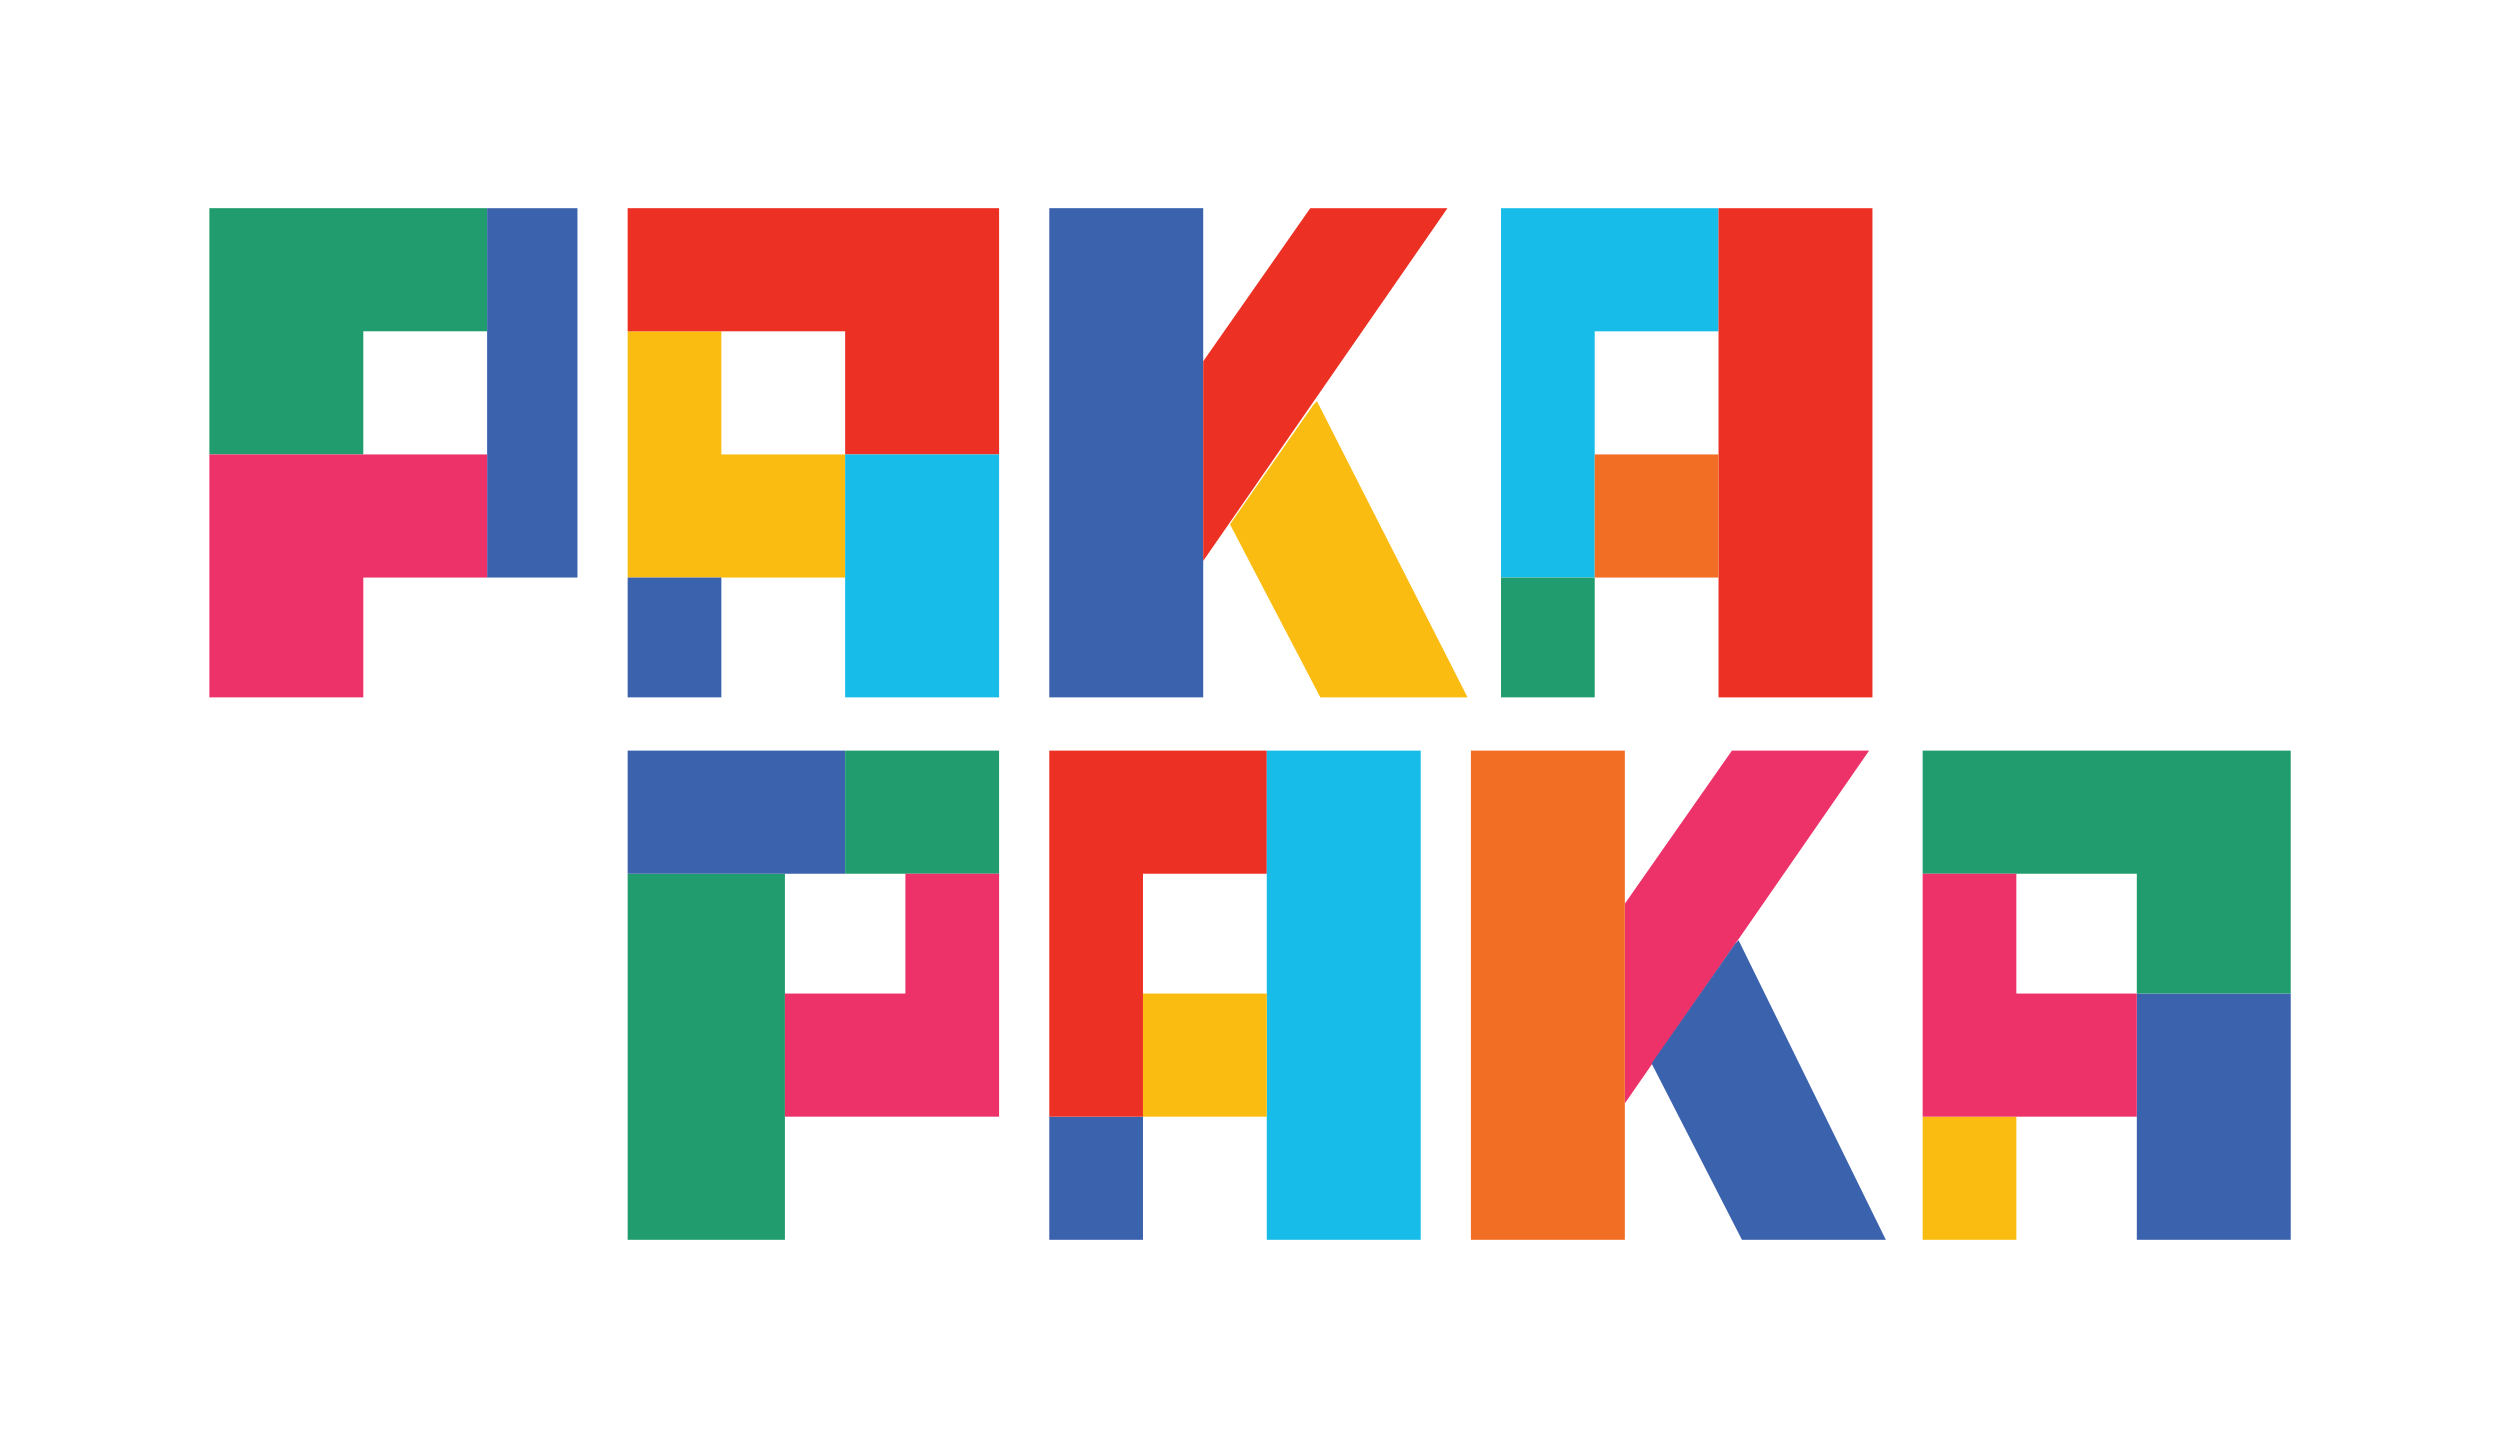
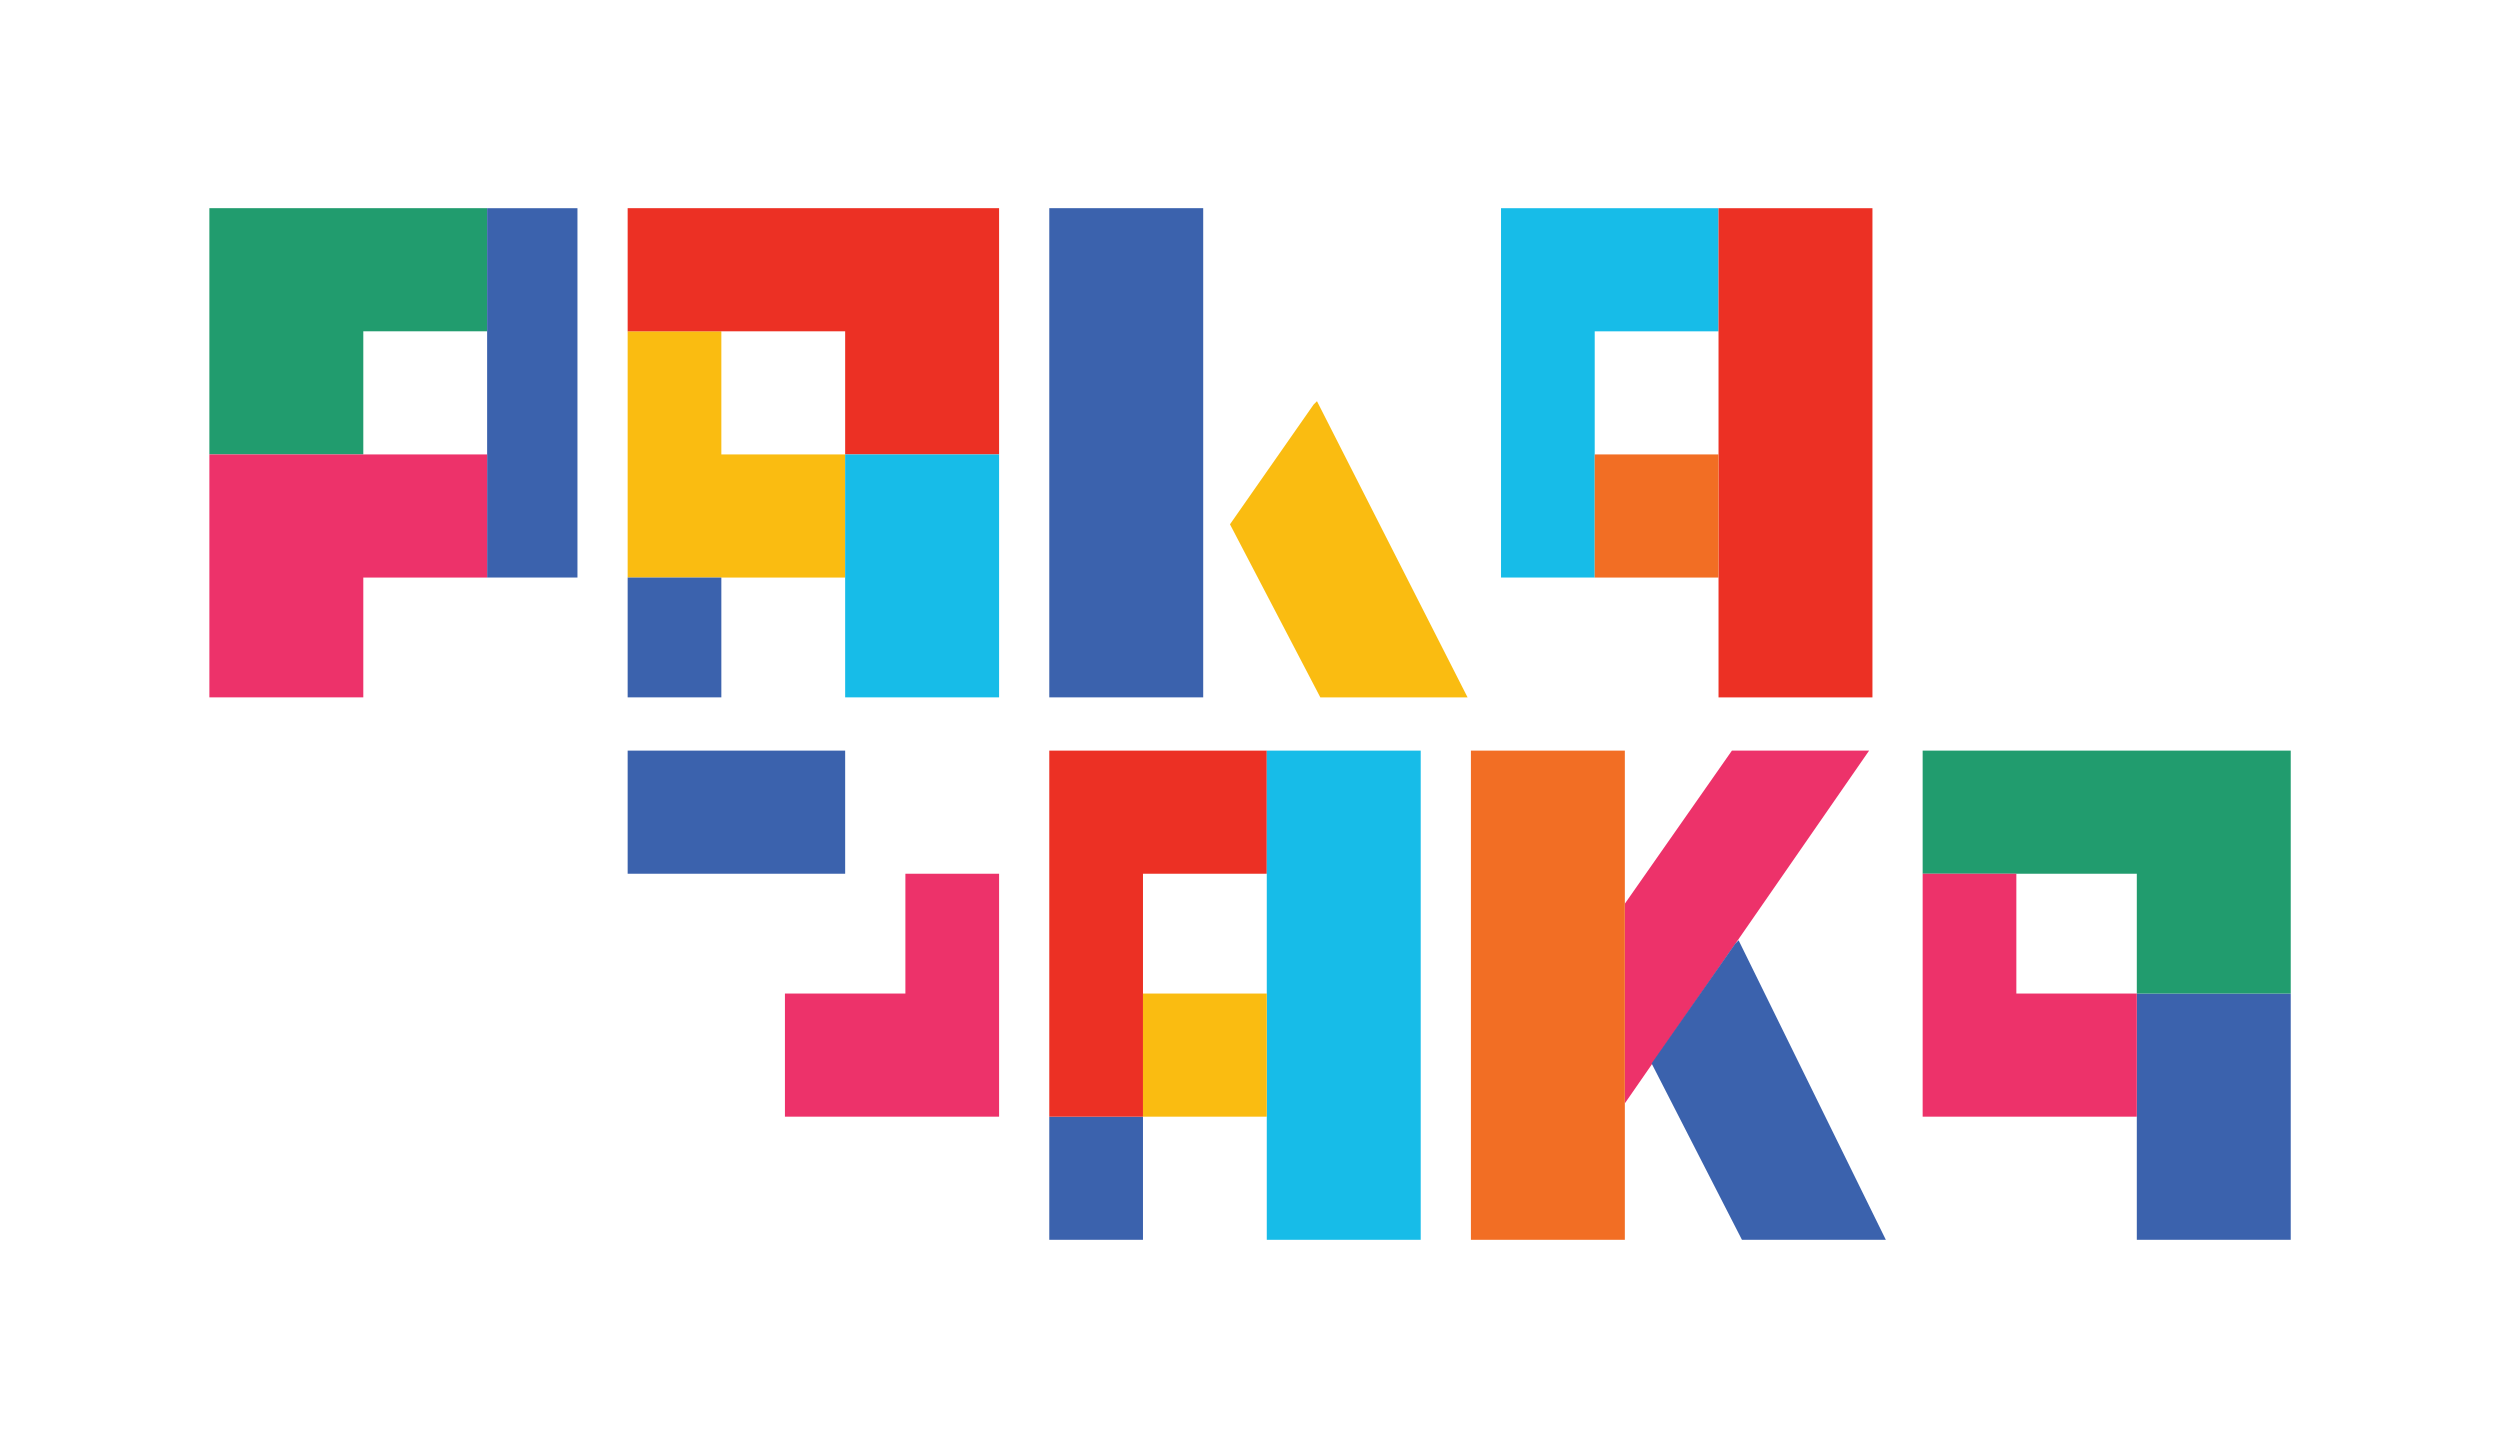
<svg xmlns="http://www.w3.org/2000/svg" width="362" height="210" fill="none" viewBox="0 0 362 210">
  <path fill="#219C6E" d="M70.534 30.143H30.317v35.659h22.289v-17.83h17.928V30.144Z" />
  <path fill="#3B62AD" d="M70.534 83.631h13.082V30.143H70.535v53.488Z" />
  <path fill="#ED326A" d="M70.534 65.802H30.317v35.176h22.289V83.631h17.928v-17.83Z" />
  <path fill="#FABC11" d="M104.451 65.802v-17.83H90.884v35.66h31.495v-17.83h-17.928Z" />
  <path fill="#EC3024" d="M90.884 30.143v17.83h31.495v17.829h22.288V30.143H90.884Z" />
  <path fill="#17BCE8" d="M144.667 100.978h-22.289V65.802h22.289v35.176Z" />
  <path fill="#3B62AD" d="M90.884 83.631h13.567v17.347H90.884V83.631Zm83.34 17.348h-22.288V30.143h22.288v70.836Z" />
  <path fill="#FABC11" d="m190.698 58.092-.484.482-12.113 17.347 13.082 25.058h21.32l-21.805-42.887Z" />
-   <path fill="#EC3024" d="m174.224 81.222 35.371-51.079h-19.866L174.224 52.31v28.912Z" />
  <path fill="#ED326A" d="m235.276 159.768 35.371-51.079h-19.866l-15.505 22.166v28.913Z" />
  <path fill="#17BCE8" d="M248.843 30.143h-31.495v53.488h13.567V47.973h17.928v-17.83Z" />
  <path fill="#EC3024" d="M271.131 100.979h-22.288V30.143h22.288v70.836Z" />
-   <path fill="#219C6E" d="M230.915 100.978h-13.567V83.631h13.567v17.347Z" />
  <path fill="#F26E24" d="M248.843 83.631h-17.927v-17.83h17.927v17.83Z" />
-   <path fill="#219C6E" d="M113.657 179.523H90.884v-53.005h22.773v53.005Z" />
  <path fill="#3B62AD" d="M122.379 126.518H90.884v-17.829h31.495v17.829Z" />
-   <path fill="#219C6E" d="M122.378 126.518h22.289v-17.829h-22.289v17.829Z" />
  <path fill="#ED326A" d="M131.101 126.518v17.347h-17.443v17.829h31.01v-35.176h-13.567Z" />
  <path fill="#3B62AD" d="M165.503 179.524h-13.567v-17.83h13.567v17.83Z" />
  <path fill="#EC3024" d="M183.431 108.689h-31.495v53.006h13.567v-35.177h17.928v-17.829Z" />
  <path fill="#17BCE8" d="M205.719 179.524H183.43v-70.835h22.289v70.835Z" />
  <path fill="#FABC11" d="M183.43 161.694h-17.928v-17.829h17.928v17.829Z" />
  <path fill="#F26E24" d="M235.276 179.524h-22.288v-70.835h22.288v70.835Z" />
  <path fill="#3B62AD" d="m251.75 136.155-.484.482-12.114 17.348 13.083 25.539h20.835l-21.32-43.369Zm79.949 43.368H309.41v-35.658h22.289v35.658Z" />
  <path fill="#219C6E" d="M278.4 108.689v17.829h31.01v17.348h22.289v-35.177H278.4Z" />
-   <path fill="#FABC11" d="M278.4 179.524h13.567v-17.83H278.4v17.83Z" />
-   <path fill="#ED326A" d="M291.967 143.865v-17.347H278.4v35.176h31.01v-17.829h-17.443Z" />
+   <path fill="#ED326A" d="M291.967 143.865v-17.347H278.4v35.176h31.01v-17.829Z" />
</svg>